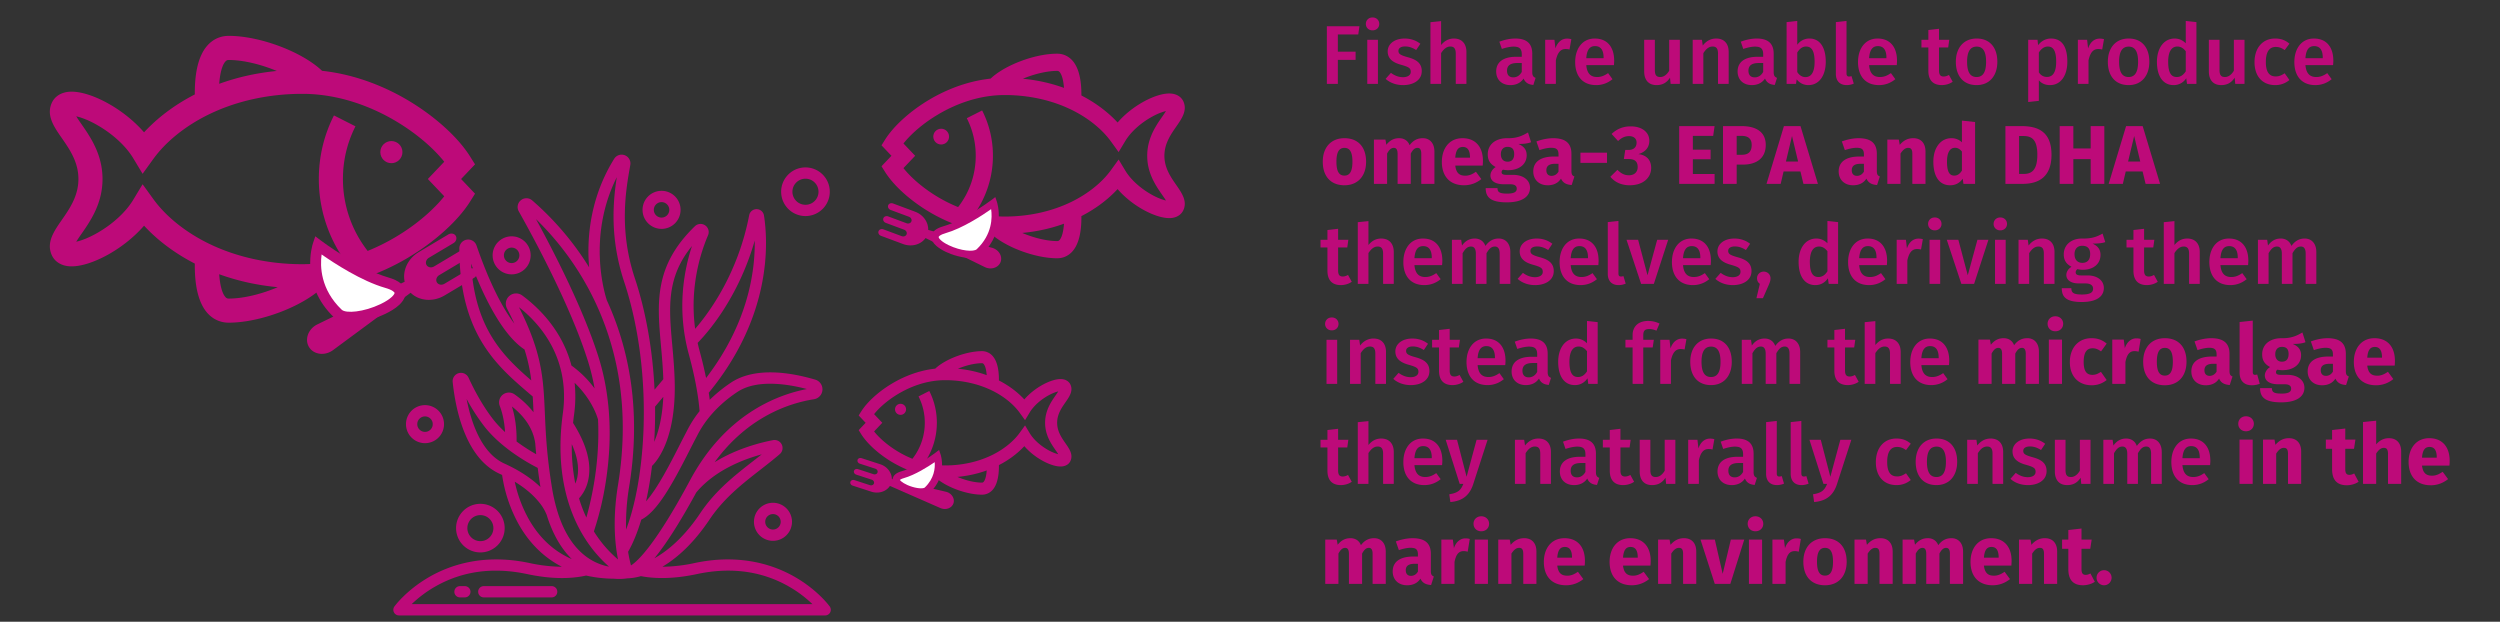
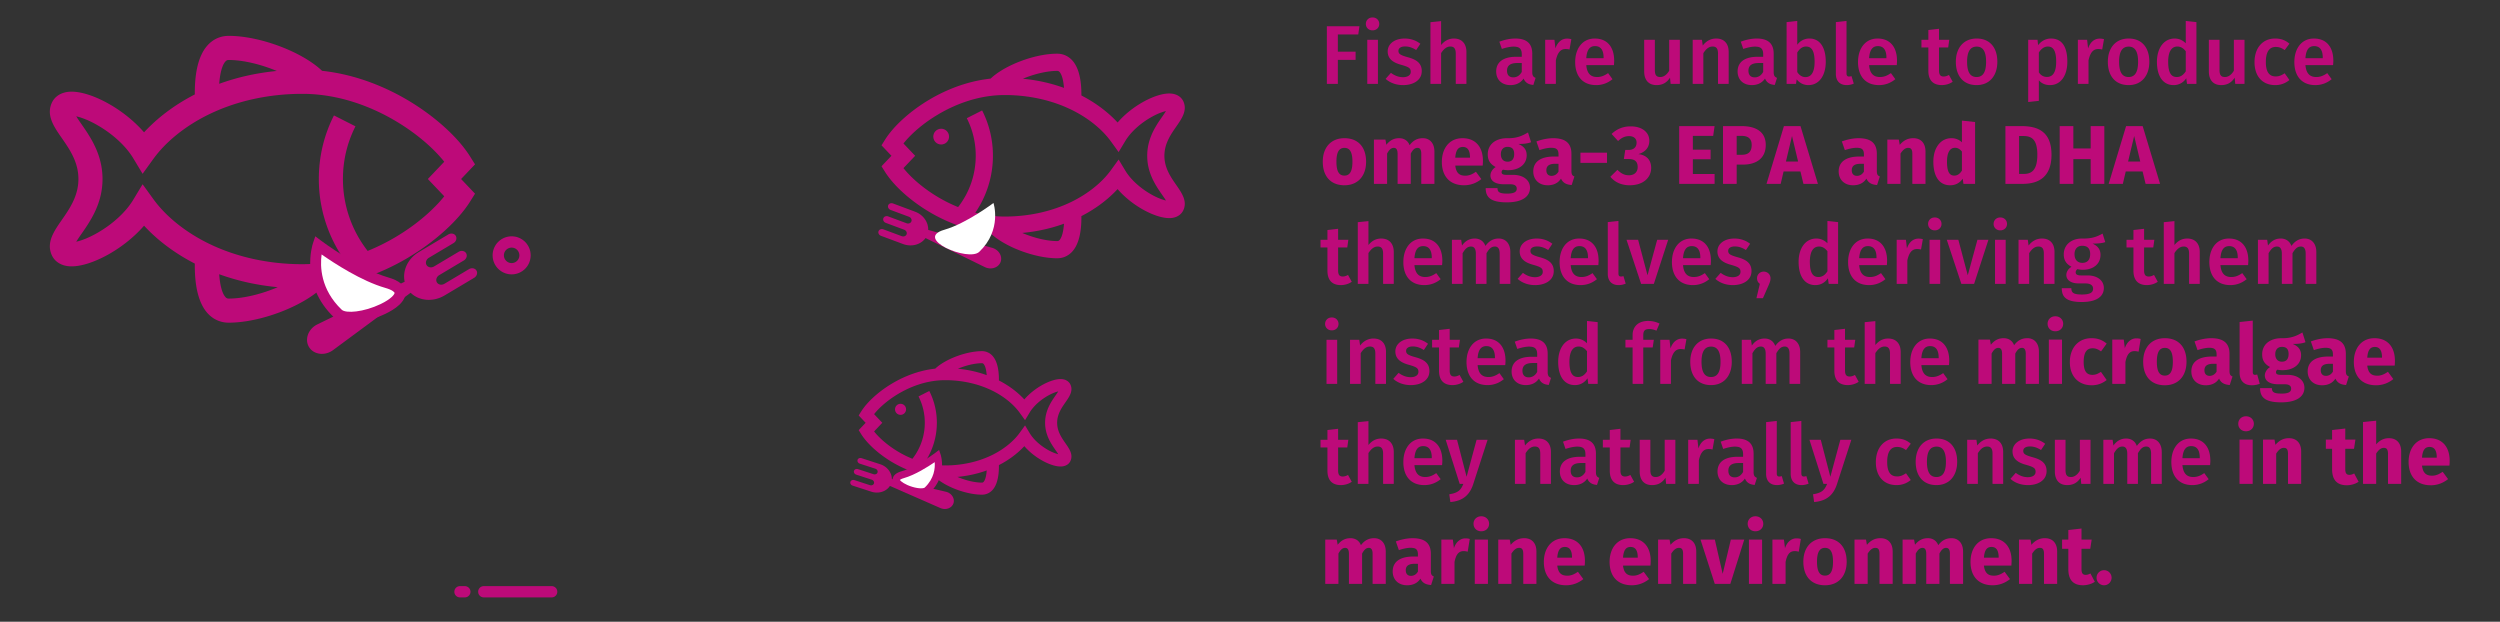
<svg xmlns="http://www.w3.org/2000/svg" data-name="Grafik" width="690" height="171.6" viewBox="0 0 690 171.6">
  <rect x="0" y="0" width="690" height="171.6" fill="#333333" stroke="none" />
  <g fill="#bd0a79">
    <path d="M366.212 7.254h8.991l-.322 2.254h-5.634v4.76h4.898v2.253h-4.898v6.623h-3.035V7.254zM380.678 6.61c0 .989-.759 1.771-1.863 1.771-1.081 0-1.84-.782-1.84-1.771 0-1.012.759-1.793 1.84-1.793 1.104 0 1.863.782 1.863 1.793zm-.368 16.533h-2.943V10.979h2.943v12.164zM392.016 12.083l-1.15 1.725c-1.012-.644-1.978-.989-3.058-.989-1.173 0-1.84.483-1.84 1.219 0 .805.483 1.173 2.552 1.748 2.483.667 3.886 1.679 3.886 3.84 0 2.53-2.345 3.863-5.128 3.863-2.093 0-3.725-.713-4.852-1.725l1.472-1.656c.943.713 2.07 1.196 3.311 1.196 1.311 0 2.161-.552 2.161-1.472 0-1.012-.483-1.334-2.759-1.978-2.506-.69-3.61-1.885-3.61-3.679 0-2.024 1.863-3.541 4.691-3.541 1.748 0 3.173.552 4.323 1.449zM404.734 14.336v8.807h-2.943v-8.347c0-1.518-.598-1.955-1.495-1.955-1.035 0-1.84.713-2.552 1.817v8.485h-2.943V6.127l2.943-.299v6.6c.943-1.15 2.07-1.794 3.541-1.794 2.162 0 3.449 1.403 3.449 3.702zM423.824 21.488l-.621 1.955c-1.334-.115-2.208-.598-2.69-1.771-.851 1.288-2.185 1.817-3.633 1.817-2.438 0-3.932-1.541-3.932-3.748 0-2.644 2-4.07 5.542-4.07h1.518v-.69c0-1.587-.713-2.115-2.276-2.115-.828 0-2.001.23-3.219.644l-.69-2c1.495-.575 3.035-.874 4.415-.874 3.242 0 4.668 1.495 4.668 4.185v5.105c0 .989.322 1.334.92 1.563zm-3.817-1.633v-2.46h-1.219c-1.908 0-2.851.69-2.851 2.115 0 1.173.598 1.84 1.725 1.84 1.035 0 1.794-.529 2.345-1.495zM433.692 10.818l-.506 2.851a4.094 4.094 0 00-1.081-.138c-1.472 0-2.23 1.081-2.69 3.127v6.485h-2.943V10.979h2.552l.276 2.391c.575-1.748 1.748-2.713 3.173-2.713.437 0 .828.046 1.219.161zM445.444 17.97h-7.634c.207 2.483 1.38 3.288 2.989 3.288 1.081 0 1.978-.345 3.035-1.081l1.219 1.679c-1.196.966-2.667 1.633-4.507 1.633-3.771 0-5.795-2.507-5.795-6.347 0-3.702 1.955-6.508 5.404-6.508 3.403 0 5.358 2.3 5.358 6.14 0 .391-.046.874-.069 1.196zm-2.851-2.047c0-2-.713-3.196-2.368-3.196-1.38 0-2.254.92-2.415 3.334h4.783v-.138zM463.637 23.143h-2.552l-.161-1.702c-.897 1.38-2.07 2.047-3.725 2.047-2.208 0-3.403-1.426-3.403-3.771v-8.738h2.943v8.37c0 1.426.483 1.909 1.495 1.909.989 0 1.817-.667 2.46-1.725v-8.554h2.943v12.164zM477.115 14.336v8.807h-2.943v-8.347c0-1.518-.575-1.955-1.495-1.955-1.058 0-1.84.713-2.552 1.84v8.462h-2.943V10.979h2.552l.23 1.587c.943-1.219 2.162-1.932 3.702-1.932 2.185 0 3.449 1.38 3.449 3.702zM490.455 21.488l-.621 1.955c-1.334-.115-2.208-.598-2.69-1.771-.851 1.288-2.185 1.817-3.633 1.817-2.438 0-3.932-1.541-3.932-3.748 0-2.644 2-4.07 5.542-4.07h1.518v-.69c0-1.587-.713-2.115-2.276-2.115-.828 0-2.001.23-3.219.644l-.69-2c1.495-.575 3.035-.874 4.415-.874 3.242 0 4.668 1.495 4.668 4.185v5.105c0 .989.322 1.334.92 1.563zm-3.817-1.633v-2.46h-1.219c-1.908 0-2.851.69-2.851 2.115 0 1.173.598 1.84 1.725 1.84 1.035 0 1.794-.529 2.345-1.495zM503.91 17.05c0 3.794-1.817 6.439-4.806 6.439-1.334 0-2.437-.598-3.219-1.587l-.184 1.242h-2.599V6.104l2.943-.322v6.577c.782-1.081 1.955-1.725 3.357-1.725 2.828 0 4.507 2.345 4.507 6.416zm-3.082 0c0-3.242-.966-4.208-2.368-4.208-1.058 0-1.84.713-2.415 1.656v5.381c.529.874 1.334 1.403 2.254 1.403 1.495 0 2.529-1.173 2.529-4.231zM506.695 20.361V6.104l2.943-.322v14.487c0 .575.207.851.69.851.276 0 .483-.046.69-.115l.621 2.069a4.824 4.824 0 01-1.955.414c-1.863 0-2.99-1.127-2.99-3.127zM523.505 17.97h-7.634c.207 2.483 1.38 3.288 2.989 3.288 1.081 0 1.978-.345 3.035-1.081l1.219 1.679c-1.196.966-2.667 1.633-4.507 1.633-3.771 0-5.795-2.507-5.795-6.347 0-3.702 1.955-6.508 5.404-6.508 3.403 0 5.358 2.3 5.358 6.14 0 .391-.046.874-.069 1.196zm-2.851-2.047c0-2-.713-3.196-2.368-3.196-1.38 0-2.254.92-2.415 3.334h4.783v-.138zM538.939 22.568c-.874.621-1.978.92-3.058.92-2.391-.023-3.656-1.38-3.656-3.978v-6.416h-1.908v-2.115h1.908v-2.69l2.943-.345v3.035h2.829l-.299 2.115h-2.53v6.347c0 1.196.391 1.679 1.288 1.679.46 0 .92-.138 1.449-.437l1.035 1.885zM551.266 17.05c0 3.84-2.138 6.439-5.726 6.439s-5.726-2.438-5.726-6.439c0-3.817 2.139-6.416 5.749-6.416 3.587 0 5.703 2.438 5.703 6.416zm-8.347 0c0 2.92.897 4.208 2.622 4.208s2.621-1.311 2.621-4.208-.897-4.185-2.598-4.185c-1.725 0-2.645 1.311-2.645 4.185zM570.586 17.027c0 3.725-1.725 6.462-4.806 6.462-1.242 0-2.299-.437-3.058-1.334v5.68l-2.943.322V10.979h2.575l.161 1.495c.966-1.265 2.253-1.84 3.564-1.84 3.173 0 4.507 2.506 4.507 6.393zm-3.082.023c0-3.081-.828-4.208-2.299-4.208-1.035 0-1.909.713-2.484 1.656v5.473c.575.851 1.311 1.265 2.231 1.265 1.61 0 2.552-1.242 2.552-4.185zM580.707 10.818l-.506 2.851a4.094 4.094 0 00-1.081-.138c-1.472 0-2.23 1.081-2.69 3.127v6.485h-2.943V10.979h2.552l.276 2.391c.575-1.748 1.748-2.713 3.173-2.713.437 0 .828.046 1.219.161zM593.218 17.05c0 3.84-2.138 6.439-5.726 6.439s-5.726-2.438-5.726-6.439c0-3.817 2.139-6.416 5.749-6.416 3.587 0 5.703 2.438 5.703 6.416zm-8.347 0c0 2.92.897 4.208 2.622 4.208s2.621-1.311 2.621-4.208-.897-4.185-2.598-4.185c-1.725 0-2.645 1.311-2.645 4.185zM606.213 6.104v17.039h-2.598l-.207-1.541c-.736 1.104-1.909 1.886-3.472 1.886-3.035 0-4.622-2.552-4.622-6.416 0-3.748 1.885-6.438 4.898-6.438 1.288 0 2.3.552 3.058 1.311V5.782l2.943.322zm-2.943 13.59v-5.565c-.644-.782-1.334-1.288-2.323-1.288-1.518 0-2.53 1.288-2.53 4.208 0 3.127.897 4.208 2.345 4.208 1.081 0 1.817-.529 2.507-1.564zM619.484 23.143h-2.552l-.161-1.702c-.897 1.38-2.07 2.047-3.725 2.047-2.208 0-3.403-1.426-3.403-3.771v-8.738h2.943v8.37c0 1.426.483 1.909 1.495 1.909.989 0 1.816-.667 2.46-1.725v-8.554h2.943v12.164zM631.881 12.06l-1.311 1.771c-.805-.598-1.541-.874-2.46-.874-1.702 0-2.736 1.242-2.736 4.162 0 2.943 1.081 3.978 2.736 3.978.92 0 1.564-.299 2.46-.874l1.311 1.863c-1.104.897-2.369 1.403-3.932 1.403-3.518 0-5.703-2.438-5.703-6.324s2.185-6.531 5.68-6.531c1.587 0 2.805.437 3.955 1.426zM643.933 17.97h-7.634c.207 2.483 1.38 3.288 2.989 3.288 1.081 0 1.978-.345 3.035-1.081l1.219 1.679c-1.196.966-2.667 1.633-4.507 1.633-3.771 0-5.795-2.507-5.795-6.347 0-3.702 1.955-6.508 5.404-6.508 3.403 0 5.358 2.3 5.358 6.14 0 .391-.046.874-.069 1.196zm-2.851-2.047c0-2-.713-3.196-2.368-3.196-1.38 0-2.254.92-2.415 3.334h4.783v-.138zM377.042 44.65c0 3.909-2.253 6.485-5.979 6.485-3.702 0-5.979-2.391-5.979-6.508 0-3.909 2.253-6.485 5.979-6.485s5.979 2.392 5.979 6.508zm-8.186-.023c0 2.713.736 3.84 2.208 3.84s2.208-1.173 2.208-3.817c0-2.713-.736-3.84-2.208-3.84s-2.208 1.173-2.208 3.817zM395.901 41.821v8.922h-3.633v-8.301c0-1.288-.483-1.633-1.035-1.633-.782 0-1.334.575-1.863 1.587v8.347h-3.633v-8.301c0-1.288-.483-1.633-1.035-1.633-.759 0-1.333.575-1.863 1.587v8.347h-3.633v-12.21h3.173l.253 1.426c.943-1.196 2.046-1.817 3.541-1.817 1.357 0 2.415.69 2.875 1.932.966-1.288 2.093-1.932 3.656-1.932 1.885 0 3.196 1.357 3.196 3.679zM409.219 45.708h-7.565c.253 2.185 1.288 2.782 2.782 2.782.989 0 1.863-.345 2.92-1.081l1.495 2.023c-1.219.966-2.782 1.702-4.76 1.702-4.07 0-6.14-2.621-6.14-6.438 0-3.656 2-6.554 5.703-6.554 3.495 0 5.634 2.3 5.634 6.255 0 .391-.023.943-.069 1.311zm-3.495-2.345c-.023-1.656-.529-2.805-1.978-2.805-1.219 0-1.931.782-2.093 2.966h4.07v-.161zM422.582 39.246c-.851.345-1.978.483-3.518.483 1.541.667 2.299 1.564 2.299 3.15 0 2.368-1.955 4.093-5.128 4.093a6.75 6.75 0 01-1.403-.138.782.782 0 00-.391.69c0 .368.161.736 1.334.736h1.84c2.851 0 4.668 1.495 4.668 3.541 0 2.506-2.208 4.047-6.393 4.047-4.622 0-5.841-1.518-5.841-3.932h3.265c0 1.058.46 1.518 2.667 1.518 2.138 0 2.644-.598 2.644-1.38 0-.713-.529-1.196-1.748-1.196h-1.771c-2.667 0-3.748-1.104-3.748-2.415 0-.897.575-1.793 1.449-2.345-1.564-.828-2.185-1.908-2.185-3.495 0-2.76 2.161-4.461 5.358-4.461 2.713.069 4.277-.713 5.749-1.587l.851 2.69zm-8.347 3.311c0 1.334.736 2.07 1.84 2.07 1.196 0 1.84-.713 1.84-2.115 0-1.357-.621-1.978-1.84-1.978-1.127 0-1.84.759-1.84 2.023zM434.542 48.697l-.759 2.369c-1.448-.115-2.391-.552-2.943-1.771-.874 1.357-2.23 1.84-3.679 1.84-2.438 0-3.978-1.587-3.978-3.817 0-2.667 2.023-4.116 5.726-4.116h1.242v-.529c0-1.449-.575-1.885-2.07-1.885-.782 0-1.978.23-3.196.644l-.828-2.391c1.541-.575 3.219-.897 4.599-.897 3.541 0 5.059 1.495 5.059 4.323v4.737c0 .943.253 1.288.828 1.495zm-4.392-1.334v-2.161h-.897c-1.656 0-2.46.575-2.46 1.793 0 .966.529 1.541 1.426 1.541.851 0 1.495-.437 1.932-1.173zM436.2 42.143h7.335v2.805H436.2v-2.805zM455.219 38.832c0 1.885-1.127 3.15-3.035 3.702 1.932.207 3.541 1.357 3.541 3.817 0 2.598-2.093 4.783-5.933 4.783-2.345 0-4.116-.874-5.335-2.345l1.955-1.909c1.035 1.035 1.955 1.495 3.173 1.495 1.426 0 2.415-.828 2.415-2.254 0-1.633-.897-2.23-2.53-2.23h-1.288l.391-2.506h.897c1.38 0 2.23-.736 2.23-2.024 0-1.127-.805-1.793-2.07-1.793-1.15 0-2.115.46-3.035 1.357l-1.794-1.955c1.449-1.38 3.173-2.093 5.243-2.093 3.357 0 5.174 1.771 5.174 3.955zM472.836 37.498h-5.611v3.817h4.898v2.645h-4.898v4.07h6.002v2.713h-9.773V34.807h9.773l-.391 2.69zM487.348 40.005c0 3.702-2.621 5.427-6.301 5.427h-1.725v5.312h-3.771V34.808h5.151c4.116 0 6.646 1.702 6.646 5.197zm-3.886 0c0-1.701-.943-2.506-2.805-2.506h-1.334v5.22h1.403c1.702 0 2.737-.713 2.737-2.714zM496.917 47.317h-4.645l-.805 3.426h-3.909l4.806-15.936h4.576l4.806 15.936h-4.001l-.828-3.426zm-.644-2.736l-1.679-7.037-1.679 7.037h3.357zM518.835 48.697l-.759 2.369c-1.448-.115-2.391-.552-2.943-1.771-.874 1.357-2.23 1.84-3.679 1.84-2.438 0-3.978-1.587-3.978-3.817 0-2.667 2.023-4.116 5.726-4.116h1.242v-.529c0-1.449-.575-1.885-2.07-1.885-.782 0-1.978.23-3.196.644l-.828-2.391c1.541-.575 3.219-.897 4.599-.897 3.541 0 5.059 1.495 5.059 4.323v4.737c0 .943.253 1.288.828 1.495zm-4.392-1.334v-2.161h-.897c-1.656 0-2.46.575-2.46 1.793 0 .966.529 1.541 1.426 1.541.851 0 1.495-.437 1.932-1.173zM531.439 41.821v8.922h-3.633v-8.301c0-1.288-.437-1.633-1.15-1.633-.805 0-1.472.575-2.116 1.587v8.347h-3.633v-12.21h3.173l.253 1.449c1.035-1.219 2.208-1.84 3.725-1.84 2.115 0 3.38 1.357 3.38 3.679zM545.124 33.681v17.062h-3.219l-.184-1.426c-.713 1.012-1.817 1.817-3.472 1.817-3.104 0-4.645-2.575-4.645-6.531 0-3.771 1.978-6.462 4.99-6.462 1.196 0 2.184.437 2.897 1.15v-6.002l3.633.391zm-3.633 13.406v-5.266c-.552-.644-1.104-1.035-1.908-1.035-1.288 0-2.208 1.104-2.208 3.84 0 3.035.828 3.84 2 3.84.874 0 1.541-.46 2.115-1.38zM566.214 42.695c0 6.416-3.863 8.048-7.933 8.048h-4.783V34.807h4.438c4.254 0 8.278 1.311 8.278 7.887zm-8.945-5.151v10.463h1.242c2.277 0 3.794-1.081 3.794-5.312 0-4.277-1.633-5.151-3.84-5.151h-1.196zM577.025 43.914h-4.783v6.83h-3.771V34.808h3.771v6.163h4.783v-6.163h3.771v15.936h-3.771v-6.83zM591.354 47.317h-4.645l-.805 3.426h-3.909l4.806-15.936h4.576l4.806 15.936h-4.001l-.828-3.426zm-.644-2.736l-1.679-7.037-1.679 7.037h3.357zM373.087 77.768c-.874.621-1.978.92-3.058.92-2.391-.023-3.656-1.38-3.656-3.978v-6.416h-1.909v-2.115h1.909v-2.69l2.943-.345v3.035h2.828l-.299 2.115h-2.529v6.347c0 1.196.391 1.678 1.288 1.678.46 0 .92-.138 1.449-.437l1.035 1.885zM384.679 69.536v8.807h-2.943v-8.347c0-1.518-.598-1.955-1.495-1.955-1.035 0-1.84.713-2.552 1.817v8.485h-2.943V61.327l2.943-.299v6.6c.943-1.15 2.07-1.794 3.541-1.794 2.162 0 3.449 1.403 3.449 3.702zM398.018 73.17h-7.634c.207 2.483 1.38 3.288 2.989 3.288 1.081 0 1.978-.345 3.035-1.081l1.219 1.678c-1.196.966-2.667 1.633-4.507 1.633-3.771 0-5.795-2.507-5.795-6.347 0-3.702 1.955-6.508 5.404-6.508 3.403 0 5.358 2.3 5.358 6.14 0 .391-.046.874-.069 1.196zm-2.851-2.047c0-2-.713-3.196-2.368-3.196-1.38 0-2.254.92-2.415 3.334h4.783v-.138zM416.854 69.536v8.807h-2.943v-8.347c0-1.518-.598-1.955-1.334-1.955-1.012 0-1.633.713-2.3 1.84v8.462h-2.943v-8.347c0-1.518-.621-1.955-1.334-1.955-1.035 0-1.656.713-2.323 1.84v8.462h-2.943V66.179h2.552l.23 1.587c.874-1.219 1.978-1.932 3.518-1.932 1.426 0 2.483.759 2.943 2.047.92-1.265 2.047-2.047 3.656-2.047 1.931 0 3.219 1.403 3.219 3.702zM428.448 67.283l-1.15 1.725c-1.012-.644-1.978-.989-3.058-.989-1.173 0-1.84.483-1.84 1.219 0 .805.483 1.173 2.552 1.748 2.483.667 3.886 1.679 3.886 3.84 0 2.53-2.345 3.863-5.128 3.863-2.093 0-3.725-.713-4.852-1.725l1.472-1.656c.943.713 2.07 1.196 3.311 1.196 1.311 0 2.161-.552 2.161-1.472 0-1.012-.483-1.334-2.759-1.978-2.506-.69-3.61-1.886-3.61-3.679 0-2.024 1.863-3.541 4.691-3.541 1.748 0 3.173.552 4.323 1.449zM441.143 73.17h-7.634c.207 2.483 1.38 3.288 2.989 3.288 1.081 0 1.978-.345 3.035-1.081l1.219 1.678c-1.196.966-2.667 1.633-4.507 1.633-3.771 0-5.795-2.507-5.795-6.347 0-3.702 1.955-6.508 5.404-6.508 3.403 0 5.358 2.3 5.358 6.14 0 .391-.046.874-.069 1.196zm-2.851-2.047c0-2-.713-3.196-2.368-3.196-1.38 0-2.254.92-2.415 3.334h4.783v-.138zM443.745 75.561V61.304l2.943-.322v14.487c0 .575.207.851.69.851.276 0 .483-.046.69-.115l.621 2.069a4.824 4.824 0 01-1.955.414c-1.863 0-2.989-1.127-2.989-3.127zM456.462 78.343h-3.518l-4.024-12.164h3.196l2.599 9.796 2.667-9.796h3.035l-3.955 12.164zM472.147 73.17h-7.634c.207 2.483 1.38 3.288 2.989 3.288 1.081 0 1.978-.345 3.035-1.081l1.219 1.678c-1.196.966-2.667 1.633-4.507 1.633-3.771 0-5.795-2.507-5.795-6.347 0-3.702 1.955-6.508 5.404-6.508 3.403 0 5.358 2.3 5.358 6.14 0 .391-.046.874-.069 1.196zm-2.851-2.047c0-2-.713-3.196-2.368-3.196-1.38 0-2.254.92-2.415 3.334h4.783v-.138zM483.026 67.283l-1.15 1.725c-1.012-.644-1.978-.989-3.058-.989-1.173 0-1.84.483-1.84 1.219 0 .805.483 1.173 2.552 1.748 2.484.667 3.886 1.679 3.886 3.84 0 2.53-2.345 3.863-5.128 3.863-2.093 0-3.725-.713-4.852-1.725l1.472-1.656c.943.713 2.07 1.196 3.311 1.196 1.311 0 2.161-.552 2.161-1.472 0-1.012-.483-1.334-2.759-1.978-2.507-.69-3.61-1.886-3.61-3.679 0-2.024 1.863-3.541 4.691-3.541 1.748 0 3.173.552 4.323 1.449zM488.663 76.826c0 .598-.184 1.15-.598 2.07l-1.495 3.403h-1.794l.943-3.955c-.506-.345-.782-.897-.782-1.541 0-1.035.805-1.84 1.84-1.84 1.081 0 1.886.805 1.886 1.863zM507.314 61.304v17.039h-2.598l-.207-1.541c-.736 1.104-1.909 1.886-3.472 1.886-3.035 0-4.622-2.552-4.622-6.416 0-3.748 1.885-6.439 4.898-6.439 1.288 0 2.3.552 3.058 1.311v-6.163l2.943.322zm-2.943 13.59v-5.565c-.644-.782-1.334-1.288-2.323-1.288-1.518 0-2.53 1.288-2.53 4.208 0 3.127.897 4.208 2.345 4.208 1.081 0 1.817-.529 2.507-1.564zM520.769 73.17h-7.634c.207 2.483 1.38 3.288 2.989 3.288 1.081 0 1.978-.345 3.035-1.081l1.219 1.678c-1.196.966-2.667 1.633-4.507 1.633-3.771 0-5.795-2.507-5.795-6.347 0-3.702 1.955-6.508 5.404-6.508 3.403 0 5.358 2.3 5.358 6.14 0 .391-.046.874-.069 1.196zm-2.851-2.047c0-2-.713-3.196-2.368-3.196-1.38 0-2.254.92-2.415 3.334h4.783v-.138zM530.705 66.018l-.506 2.852a4.094 4.094 0 00-1.081-.138c-1.472 0-2.23 1.081-2.69 3.127v6.485h-2.943V66.18h2.552l.276 2.391c.575-1.748 1.748-2.713 3.173-2.713.437 0 .828.046 1.219.161zM535.858 61.81c0 .989-.759 1.771-1.863 1.771-1.081 0-1.84-.782-1.84-1.771 0-1.012.759-1.793 1.84-1.793 1.104 0 1.863.782 1.863 1.793zm-.368 16.533h-2.943V66.179h2.943v12.164zM544.85 78.343h-3.518l-4.024-12.164h3.196l2.599 9.796 2.667-9.796h3.035l-3.955 12.164zM553.936 61.81c0 .989-.759 1.771-1.863 1.771-1.081 0-1.84-.782-1.84-1.771 0-1.012.759-1.793 1.84-1.793 1.104 0 1.863.782 1.863 1.793zm-.368 16.533h-2.943V66.179h2.943v12.164zM567.044 69.536v8.807h-2.943v-8.347c0-1.518-.575-1.955-1.495-1.955-1.058 0-1.84.713-2.552 1.84v8.462h-2.943V66.179h2.552l.23 1.587c.943-1.219 2.162-1.932 3.702-1.932 2.185 0 3.449 1.38 3.449 3.702zM581.051 66.823c-.92.322-2.07.414-3.518.414 1.472.667 2.208 1.61 2.208 3.127 0 2.368-1.84 4.093-4.898 4.093-.529 0-.989-.046-1.449-.184-.299.207-.506.529-.506.897 0 .437.253.851 1.472.851h1.863c2.69 0 4.438 1.449 4.438 3.449 0 2.438-2.093 3.886-6.071 3.886-4.323 0-5.542-1.38-5.542-3.817h2.644c0 1.219.529 1.748 2.943 1.748 2.369 0 3.058-.644 3.058-1.61 0-.897-.713-1.449-2.07-1.449h-1.84c-2.437 0-3.472-1.081-3.472-2.345 0-.851.529-1.702 1.426-2.253-1.495-.782-2.139-1.863-2.139-3.426 0-2.645 2.093-4.369 5.036-4.369 2.875.069 4.208-.575 5.68-1.357l.736 2.345zm-8.485 3.334c0 1.472.805 2.392 2.162 2.392 1.403 0 2.162-.874 2.162-2.415s-.736-2.3-2.208-2.3c-1.334 0-2.116.92-2.116 2.323zM595.542 77.768c-.874.621-1.978.92-3.058.92-2.391-.023-3.656-1.38-3.656-3.978v-6.416h-1.908v-2.115h1.908v-2.69l2.943-.345v3.035h2.829l-.299 2.115h-2.53v6.347c0 1.196.391 1.678 1.288 1.678.46 0 .92-.138 1.449-.437l1.035 1.885zM607.133 69.536v8.807h-2.943v-8.347c0-1.518-.598-1.955-1.495-1.955-1.035 0-1.84.713-2.552 1.817v8.485H597.2V61.327l2.943-.299v6.6c.943-1.15 2.07-1.794 3.541-1.794 2.162 0 3.449 1.403 3.449 3.702zM620.473 73.17h-7.634c.207 2.483 1.38 3.288 2.989 3.288 1.081 0 1.978-.345 3.035-1.081l1.219 1.678c-1.196.966-2.667 1.633-4.507 1.633-3.771 0-5.795-2.507-5.795-6.347 0-3.702 1.955-6.508 5.404-6.508 3.403 0 5.358 2.3 5.358 6.14 0 .391-.046.874-.069 1.196zm-2.851-2.047c0-2-.713-3.196-2.368-3.196-1.38 0-2.254.92-2.415 3.334h4.783v-.138zM639.308 69.536v8.807h-2.943v-8.347c0-1.518-.598-1.955-1.334-1.955-1.012 0-1.633.713-2.3 1.84v8.462h-2.943v-8.347c0-1.518-.621-1.955-1.334-1.955-1.035 0-1.656.713-2.323 1.84v8.462h-2.943V66.179h2.552l.23 1.587c.874-1.219 1.978-1.932 3.518-1.932 1.426 0 2.483.759 2.943 2.047.92-1.265 2.046-2.047 3.656-2.047 1.931 0 3.219 1.403 3.219 3.702zM369.431 89.41c0 .989-.759 1.771-1.863 1.771-1.081 0-1.84-.782-1.84-1.771 0-1.012.759-1.793 1.84-1.793 1.104 0 1.863.782 1.863 1.793zm-.368 16.533h-2.943V93.779h2.943v12.164zM382.539 97.136v8.807h-2.943v-8.347c0-1.518-.575-1.955-1.495-1.955-1.058 0-1.84.713-2.552 1.84v8.462h-2.943V93.779h2.552l.23 1.587c.943-1.219 2.162-1.932 3.702-1.932 2.185 0 3.449 1.38 3.449 3.702zM394.132 94.883l-1.15 1.725c-1.012-.644-1.978-.989-3.058-.989-1.173 0-1.84.483-1.84 1.219 0 .805.483 1.173 2.552 1.748 2.483.667 3.886 1.679 3.886 3.84 0 2.53-2.345 3.863-5.128 3.863-2.093 0-3.725-.713-4.852-1.725l1.472-1.656c.943.713 2.07 1.196 3.311 1.196 1.311 0 2.161-.552 2.161-1.472 0-1.012-.483-1.334-2.759-1.978-2.506-.69-3.61-1.886-3.61-3.679 0-2.024 1.863-3.541 4.691-3.541 1.748 0 3.173.552 4.323 1.449zM403.884 105.369c-.874.621-1.978.92-3.058.92-2.391-.023-3.656-1.38-3.656-3.978v-6.416h-1.908V93.78h1.908v-2.69l2.943-.345v3.035h2.829l-.299 2.115h-2.53v6.347c0 1.196.391 1.678 1.288 1.678.46 0 .92-.138 1.449-.437l1.035 1.885zM415.452 100.77h-7.634c.207 2.483 1.38 3.288 2.989 3.288 1.081 0 1.978-.345 3.035-1.081l1.219 1.678c-1.196.966-2.667 1.633-4.507 1.633-3.771 0-5.795-2.507-5.795-6.347 0-3.702 1.955-6.508 5.404-6.508 3.403 0 5.358 2.3 5.358 6.14 0 .391-.046.874-.069 1.196zm-2.851-2.047c0-2-.713-3.196-2.368-3.196-1.38 0-2.254.92-2.415 3.334h4.783v-.138zM428.079 104.288l-.621 1.954c-1.334-.115-2.208-.598-2.69-1.771-.851 1.288-2.185 1.817-3.633 1.817-2.438 0-3.932-1.541-3.932-3.748 0-2.644 2-4.07 5.542-4.07h1.518v-.69c0-1.586-.713-2.115-2.276-2.115-.828 0-2.001.23-3.219.644l-.69-2c1.495-.575 3.035-.874 4.415-.874 3.242 0 4.668 1.495 4.668 4.185v5.105c0 .989.322 1.334.92 1.564zm-3.817-1.633v-2.46h-1.219c-1.908 0-2.851.69-2.851 2.115 0 1.173.598 1.84 1.725 1.84 1.035 0 1.794-.529 2.345-1.495zM440.959 88.904v17.039h-2.598l-.207-1.541c-.736 1.104-1.909 1.886-3.472 1.886-3.035 0-4.622-2.552-4.622-6.416 0-3.748 1.885-6.439 4.898-6.439 1.288 0 2.3.552 3.058 1.311v-6.163l2.943.322zm-2.943 13.59v-5.565c-.644-.782-1.334-1.288-2.323-1.288-1.518 0-2.53 1.288-2.53 4.208 0 3.127.897 4.208 2.345 4.208 1.081 0 1.817-.529 2.507-1.564zM453.542 92.491v1.288h2.92l-.322 2.115h-2.598v10.049h-2.943V95.894h-1.978v-2.115h1.978v-1.334c0-2.208 1.472-3.863 4.277-3.863 1.219 0 2.208.276 3.15.713l-.851 1.978a4.703 4.703 0 00-2-.46c-1.196 0-1.633.529-1.633 1.678zM465.454 93.618l-.506 2.852a4.094 4.094 0 00-1.081-.138c-1.472 0-2.23 1.081-2.69 3.127v6.485h-2.943V93.78h2.552l.276 2.391c.575-1.748 1.748-2.713 3.173-2.713.437 0 .828.046 1.219.161zM477.966 99.85c0 3.84-2.138 6.439-5.726 6.439s-5.726-2.438-5.726-6.439c0-3.817 2.138-6.416 5.749-6.416 3.587 0 5.703 2.438 5.703 6.416zm-8.347 0c0 2.92.897 4.208 2.622 4.208s2.621-1.311 2.621-4.208-.897-4.185-2.598-4.185c-1.725 0-2.645 1.311-2.645 4.185zM496.848 97.136v8.807h-2.943v-8.347c0-1.518-.598-1.955-1.334-1.955-1.012 0-1.633.713-2.3 1.84v8.462h-2.943v-8.347c0-1.518-.621-1.955-1.334-1.955-1.035 0-1.656.713-2.323 1.84v8.462h-2.943V93.779h2.552l.23 1.587c.874-1.219 1.978-1.932 3.518-1.932 1.426 0 2.483.759 2.943 2.047.92-1.265 2.046-2.047 3.656-2.047 1.931 0 3.219 1.403 3.219 3.702zM512.995 105.369c-.874.621-1.978.92-3.058.92-2.391-.023-3.656-1.38-3.656-3.978v-6.416h-1.908V93.78h1.908v-2.69l2.943-.345v3.035h2.829l-.299 2.115h-2.53v6.347c0 1.196.391 1.678 1.288 1.678.46 0 .92-.138 1.449-.437l1.035 1.885zM524.587 97.136v8.807h-2.943v-8.347c0-1.518-.598-1.955-1.495-1.955-1.035 0-1.84.713-2.552 1.817v8.485h-2.943V88.927l2.943-.299v6.6c.943-1.15 2.07-1.794 3.541-1.794 2.162 0 3.449 1.403 3.449 3.702zM537.926 100.77h-7.634c.207 2.483 1.38 3.288 2.989 3.288 1.081 0 1.978-.345 3.035-1.081l1.219 1.678c-1.196.966-2.667 1.633-4.507 1.633-3.771 0-5.795-2.507-5.795-6.347 0-3.702 1.955-6.508 5.404-6.508 3.403 0 5.358 2.3 5.358 6.14 0 .391-.046.874-.069 1.196zm-2.851-2.047c0-2-.713-3.196-2.368-3.196-1.38 0-2.254.92-2.415 3.334h4.783v-.138zM562.742 97.021v8.922h-3.633v-8.301c0-1.288-.483-1.633-1.035-1.633-.782 0-1.334.575-1.863 1.587v8.347h-3.633v-8.301c0-1.288-.483-1.633-1.035-1.633-.759 0-1.333.575-1.863 1.587v8.347h-3.633v-12.21h3.173l.253 1.426c.943-1.196 2.046-1.817 3.541-1.817 1.357 0 2.415.69 2.875 1.932.966-1.288 2.093-1.932 3.656-1.932 1.885 0 3.196 1.357 3.196 3.679zM569.437 89.364c0 1.173-.897 2.07-2.162 2.07s-2.138-.897-2.138-2.07.874-2.07 2.138-2.07 2.162.897 2.162 2.07zm-.322 16.579h-3.633v-12.21h3.633v12.21zM581.442 94.837l-1.564 2.162c-.782-.598-1.495-.874-2.323-.874-1.564 0-2.46 1.058-2.46 3.794 0 2.713.966 3.541 2.415 3.541.874 0 1.472-.276 2.345-.828l1.587 2.253c-1.127.897-2.438 1.449-4.116 1.449-3.748 0-6.048-2.529-6.048-6.393 0-3.886 2.323-6.6 5.979-6.6 1.702 0 3.012.506 4.185 1.495zM590.826 93.549l-.575 3.518c-.391-.092-.69-.161-1.104-.161-1.518 0-2.139 1.127-2.53 2.99v6.048h-3.633v-12.21h3.173l.299 2.369c.552-1.702 1.748-2.713 3.15-2.713.46 0 .828.046 1.219.161zM603.475 99.85c0 3.909-2.253 6.485-5.979 6.485-3.702 0-5.979-2.391-5.979-6.508 0-3.909 2.253-6.485 5.979-6.485s5.979 2.392 5.979 6.508zm-8.186-.023c0 2.713.736 3.84 2.208 3.84s2.208-1.173 2.208-3.817c0-2.713-.736-3.84-2.208-3.84s-2.208 1.173-2.208 3.817zM616.171 103.897l-.759 2.369c-1.448-.115-2.391-.552-2.943-1.771-.874 1.357-2.23 1.84-3.679 1.84-2.438 0-3.978-1.587-3.978-3.817 0-2.667 2.023-4.116 5.726-4.116h1.242v-.529c0-1.449-.575-1.885-2.07-1.885-.782 0-1.978.23-3.196.644l-.828-2.391c1.541-.575 3.219-.897 4.599-.897 3.541 0 5.059 1.495 5.059 4.323v4.737c0 .943.253 1.288.828 1.495zm-4.392-1.334v-2.161h-.897c-1.656 0-2.46.575-2.46 1.793 0 .966.529 1.541 1.426 1.541.851 0 1.495-.437 1.932-1.173zM618.128 102.839V88.881l3.633-.391v14.211c0 .506.184.759.621.759.253 0 .437-.046.598-.115l.713 2.575c-.552.23-1.334.414-2.208.414-2.115 0-3.357-1.265-3.357-3.495zM636.318 94.446c-.851.345-1.978.483-3.518.483 1.541.667 2.299 1.564 2.299 3.15 0 2.368-1.955 4.093-5.128 4.093a6.75 6.75 0 01-1.403-.138.782.782 0 00-.391.69c0 .368.161.736 1.334.736h1.84c2.851 0 4.668 1.495 4.668 3.541 0 2.506-2.208 4.047-6.393 4.047-4.622 0-5.841-1.518-5.841-3.932h3.265c0 1.058.46 1.518 2.667 1.518 2.138 0 2.644-.598 2.644-1.38 0-.713-.529-1.196-1.748-1.196h-1.771c-2.667 0-3.748-1.104-3.748-2.415 0-.897.575-1.793 1.449-2.345-1.564-.828-2.185-1.908-2.185-3.495 0-2.76 2.161-4.461 5.358-4.461 2.713.069 4.277-.713 5.749-1.587l.851 2.69zm-8.347 3.311c0 1.334.736 2.07 1.84 2.07 1.196 0 1.84-.713 1.84-2.115 0-1.357-.621-1.978-1.84-1.978-1.127 0-1.84.759-1.84 2.023zM648.279 103.897l-.759 2.369c-1.448-.115-2.391-.552-2.943-1.771-.874 1.357-2.23 1.84-3.679 1.84-2.438 0-3.978-1.587-3.978-3.817 0-2.667 2.023-4.116 5.726-4.116h1.242v-.529c0-1.449-.575-1.885-2.07-1.885-.782 0-1.978.23-3.196.644l-.828-2.391c1.541-.575 3.219-.897 4.599-.897 3.541 0 5.059 1.495 5.059 4.323v4.737c0 .943.253 1.288.828 1.495zm-4.392-1.334v-2.161h-.897c-1.656 0-2.46.575-2.46 1.793 0 .966.529 1.541 1.426 1.541.851 0 1.495-.437 1.932-1.173zM660.928 100.908h-7.565c.253 2.185 1.288 2.782 2.782 2.782.989 0 1.863-.345 2.92-1.081l1.495 2.023c-1.219.966-2.782 1.702-4.76 1.702-4.07 0-6.14-2.621-6.14-6.438 0-3.656 2-6.554 5.703-6.554 3.495 0 5.634 2.3 5.634 6.255 0 .391-.023.943-.069 1.311zm-3.495-2.345c-.023-1.656-.529-2.805-1.978-2.805-1.219 0-1.932.782-2.093 2.966h4.07v-.161zM373.087 132.968c-.874.621-1.978.92-3.058.92-2.391-.023-3.656-1.38-3.656-3.978v-6.416h-1.909v-2.115h1.909v-2.69l2.943-.345v3.035h2.828l-.299 2.115h-2.529v6.347c0 1.196.391 1.679 1.288 1.679.46 0 .92-.138 1.449-.437l1.035 1.885zM384.679 124.736v8.807h-2.943v-8.347c0-1.518-.598-1.955-1.495-1.955-1.035 0-1.84.713-2.552 1.817v8.485h-2.943v-17.016l2.943-.299v6.6c.943-1.15 2.07-1.794 3.541-1.794 2.162 0 3.449 1.403 3.449 3.702zM398.018 128.369h-7.634c.207 2.483 1.38 3.288 2.989 3.288 1.081 0 1.978-.345 3.035-1.081l1.219 1.679c-1.196.966-2.667 1.633-4.507 1.633-3.771 0-5.795-2.507-5.795-6.347 0-3.702 1.955-6.508 5.404-6.508 3.403 0 5.358 2.3 5.358 6.14 0 .391-.046.874-.069 1.196zm-2.851-2.047c0-2-.713-3.196-2.368-3.196-1.38 0-2.254.92-2.415 3.334h4.783v-.138zM406.621 133.589c-.92 2.852-2.713 4.691-6.323 4.967l-.299-2.139c2.415-.368 3.197-1.15 3.886-2.874h-1.012l-3.863-12.164h3.127l2.644 10.21 2.76-10.21h3.035l-3.955 12.21zM428.056 124.736v8.807h-2.943v-8.347c0-1.518-.575-1.955-1.495-1.955-1.058 0-1.84.713-2.552 1.84v8.462h-2.943v-12.164h2.552l.23 1.587c.943-1.219 2.162-1.932 3.702-1.932 2.185 0 3.449 1.38 3.449 3.702zM441.396 131.888l-.621 1.955c-1.334-.115-2.208-.598-2.69-1.771-.851 1.288-2.185 1.817-3.633 1.817-2.438 0-3.932-1.541-3.932-3.748 0-2.644 2-4.07 5.542-4.07h1.518v-.69c0-1.587-.713-2.115-2.276-2.115-.828 0-2.001.23-3.219.644l-.69-2c1.495-.575 3.035-.874 4.415-.874 3.242 0 4.668 1.495 4.668 4.185v5.105c0 .989.322 1.334.92 1.563zm-3.817-1.633v-2.46h-1.219c-1.908 0-2.851.69-2.851 2.115 0 1.173.598 1.84 1.725 1.84 1.035 0 1.794-.529 2.345-1.495zM451.011 132.968c-.874.621-1.978.92-3.058.92-2.391-.023-3.656-1.38-3.656-3.978v-6.416h-1.909v-2.115h1.909v-2.69l2.943-.345v3.035h2.828l-.299 2.115h-2.529v6.347c0 1.196.391 1.679 1.288 1.679.46 0 .92-.138 1.449-.437l1.035 1.885zM462.395 133.543h-2.552l-.161-1.702c-.897 1.38-2.07 2.047-3.725 2.047-2.208 0-3.403-1.426-3.403-3.771v-8.738h2.943v8.37c0 1.426.483 1.909 1.495 1.909.989 0 1.817-.667 2.46-1.725v-8.554h2.943v12.164zM473.16 121.218l-.506 2.851a4.094 4.094 0 00-1.081-.138c-1.472 0-2.23 1.081-2.69 3.127v6.485h-2.943v-12.164h2.552l.276 2.391c.575-1.748 1.748-2.713 3.173-2.713.437 0 .828.046 1.219.161zM484.912 131.888l-.621 1.955c-1.334-.115-2.208-.598-2.69-1.771-.851 1.288-2.185 1.817-3.633 1.817-2.438 0-3.932-1.541-3.932-3.748 0-2.644 2-4.07 5.542-4.07h1.518v-.69c0-1.587-.713-2.115-2.276-2.115-.828 0-2.001.23-3.219.644l-.69-2c1.495-.575 3.035-.874 4.415-.874 3.242 0 4.668 1.495 4.668 4.185v5.105c0 .989.322 1.334.92 1.563zm-3.817-1.633v-2.46h-1.219c-1.908 0-2.851.69-2.851 2.115 0 1.173.598 1.84 1.725 1.84 1.035 0 1.794-.529 2.345-1.495zM487.444 130.761v-14.257l2.943-.322v14.487c0 .575.207.851.69.851.276 0 .483-.046.69-.115l.621 2.069a4.824 4.824 0 01-1.955.414c-1.863 0-2.989-1.127-2.989-3.127zM494.229 130.761v-14.257l2.943-.322v14.487c0 .575.207.851.69.851.276 0 .483-.046.69-.115l.621 2.069a4.824 4.824 0 01-1.955.414c-1.863 0-2.99-1.127-2.99-3.127zM507.016 133.589c-.92 2.852-2.713 4.691-6.323 4.967l-.299-2.139c2.415-.368 3.196-1.15 3.886-2.874h-1.012l-3.863-12.164h3.127l2.644 10.21 2.76-10.21h3.035l-3.955 12.21zM527.37 122.46l-1.311 1.771c-.805-.598-1.541-.874-2.46-.874-1.702 0-2.736 1.242-2.736 4.162 0 2.943 1.081 3.978 2.736 3.978.92 0 1.564-.299 2.46-.874l1.311 1.863c-1.104.897-2.369 1.403-3.932 1.403-3.518 0-5.703-2.438-5.703-6.324s2.185-6.531 5.68-6.531c1.587 0 2.805.437 3.955 1.426zM540.18 127.45c0 3.84-2.138 6.439-5.726 6.439s-5.726-2.438-5.726-6.439c0-3.817 2.139-6.416 5.749-6.416 3.587 0 5.703 2.438 5.703 6.416zm-8.347 0c0 2.92.897 4.208 2.622 4.208s2.621-1.311 2.621-4.208-.897-4.185-2.598-4.185c-1.725 0-2.645 1.311-2.645 4.185zM552.876 124.736v8.807h-2.943v-8.347c0-1.518-.575-1.955-1.495-1.955-1.058 0-1.84.713-2.552 1.84v8.462h-2.943v-12.164h2.552l.23 1.587c.943-1.219 2.162-1.932 3.702-1.932 2.185 0 3.449 1.38 3.449 3.702zM564.469 122.483l-1.15 1.725c-1.012-.644-1.978-.989-3.058-.989-1.173 0-1.84.483-1.84 1.219 0 .805.483 1.173 2.552 1.748 2.483.667 3.886 1.679 3.886 3.84 0 2.53-2.345 3.863-5.128 3.863-2.093 0-3.725-.713-4.852-1.725l1.472-1.656c.943.713 2.07 1.196 3.311 1.196 1.311 0 2.161-.552 2.161-1.472 0-1.012-.483-1.334-2.759-1.978-2.506-.69-3.61-1.885-3.61-3.679 0-2.024 1.863-3.541 4.691-3.541 1.748 0 3.173.552 4.323 1.449zM576.98 133.543h-2.552l-.161-1.702c-.897 1.38-2.07 2.047-3.725 2.047-2.208 0-3.403-1.426-3.403-3.771v-8.738h2.943v8.37c0 1.426.483 1.909 1.495 1.909.989 0 1.816-.667 2.46-1.725v-8.554h2.943v12.164zM596.644 124.736v8.807h-2.943v-8.347c0-1.518-.598-1.955-1.334-1.955-1.012 0-1.633.713-2.3 1.84v8.462h-2.943v-8.347c0-1.518-.621-1.955-1.334-1.955-1.035 0-1.656.713-2.323 1.84v8.462h-2.943v-12.164h2.552l.23 1.587c.874-1.219 1.978-1.932 3.518-1.932 1.426 0 2.483.759 2.943 2.047.92-1.265 2.046-2.047 3.656-2.047 1.931 0 3.219 1.403 3.219 3.702zM609.985 128.369h-7.634c.207 2.483 1.38 3.288 2.989 3.288 1.081 0 1.978-.345 3.035-1.081l1.219 1.679c-1.196.966-2.667 1.633-4.507 1.633-3.771 0-5.795-2.507-5.795-6.347 0-3.702 1.955-6.508 5.404-6.508 3.403 0 5.358 2.3 5.358 6.14 0 .391-.046.874-.069 1.196zm-2.851-2.047c0-2-.713-3.196-2.368-3.196-1.38 0-2.254.92-2.415 3.334h4.783v-.138zM622.061 116.964c0 1.173-.897 2.07-2.162 2.07s-2.138-.897-2.138-2.07.874-2.07 2.138-2.07 2.162.897 2.162 2.07zm-.322 16.579h-3.633v-12.21h3.633v12.21zM635.124 124.621v8.922h-3.633v-8.301c0-1.288-.437-1.633-1.15-1.633-.805 0-1.472.575-2.115 1.587v8.347h-3.633v-12.21h3.173l.253 1.449c1.035-1.219 2.208-1.84 3.725-1.84 2.115 0 3.38 1.357 3.38 3.679zM650.971 132.968c-.92.644-2.208.966-3.311.966-2.69-.023-4.001-1.541-4.001-4.415v-5.657h-1.725v-2.53h1.725v-2.644l3.633-.414v3.058h2.805l-.391 2.53h-2.415v5.611c0 1.173.391 1.587 1.15 1.587.414 0 .828-.115 1.311-.391l1.219 2.299zM662.724 124.621v8.922h-3.633v-8.301c0-1.288-.46-1.633-1.15-1.633-.805 0-1.472.575-2.115 1.564v8.37h-3.633v-17.062l3.633-.368v6.531c.989-1.127 2.093-1.702 3.518-1.702 2.115 0 3.38 1.357 3.38 3.679zM676.04 128.507h-7.565c.253 2.185 1.288 2.782 2.782 2.782.989 0 1.863-.345 2.92-1.081l1.495 2.023c-1.219.966-2.782 1.702-4.76 1.702-4.07 0-6.14-2.621-6.14-6.438 0-3.656 2-6.554 5.703-6.554 3.495 0 5.634 2.3 5.634 6.255 0 .391-.023.943-.069 1.311zm-3.495-2.345c-.023-1.656-.529-2.805-1.978-2.805-1.219 0-1.931.782-2.093 2.966h4.07v-.161zM382.469 152.221v8.922h-3.633v-8.301c0-1.288-.483-1.633-1.035-1.633-.782 0-1.334.575-1.863 1.587v8.347h-3.633v-8.301c0-1.288-.483-1.633-1.035-1.633-.759 0-1.333.575-1.863 1.587v8.347h-3.633v-12.21h3.173l.253 1.426c.943-1.196 2.046-1.817 3.541-1.817 1.357 0 2.415.69 2.875 1.932.966-1.288 2.093-1.932 3.656-1.932 1.885 0 3.196 1.357 3.196 3.679zM395.741 159.097l-.759 2.369c-1.449-.115-2.391-.552-2.943-1.771-.874 1.357-2.23 1.84-3.679 1.84-2.438 0-3.978-1.587-3.978-3.817 0-2.667 2.023-4.116 5.726-4.116h1.242v-.529c0-1.449-.575-1.885-2.07-1.885-.782 0-1.978.23-3.196.644l-.828-2.391c1.541-.575 3.219-.897 4.599-.897 3.541 0 5.059 1.495 5.059 4.323v4.737c0 .943.253 1.288.828 1.495zm-4.392-1.334v-2.161h-.897c-1.656 0-2.46.575-2.46 1.793 0 .966.529 1.541 1.426 1.541.851 0 1.495-.437 1.932-1.173zM405.655 148.749l-.575 3.518c-.391-.092-.69-.161-1.104-.161-1.518 0-2.139 1.127-2.53 2.99v6.048h-3.633v-12.21h3.173l.299 2.369c.552-1.702 1.748-2.713 3.15-2.713.46 0 .828.046 1.219.161zM410.991 144.564c0 1.173-.897 2.07-2.162 2.07s-2.138-.897-2.138-2.07.874-2.07 2.138-2.07 2.162.897 2.162 2.07zm-.322 16.579h-3.633v-12.21h3.633v12.21zM424.054 152.221v8.922h-3.633v-8.301c0-1.288-.437-1.633-1.15-1.633-.805 0-1.472.575-2.115 1.587v8.347h-3.633v-12.21h3.173l.253 1.449c1.035-1.219 2.208-1.84 3.725-1.84 2.115 0 3.38 1.357 3.38 3.679zM437.37 156.108h-7.565c.253 2.185 1.288 2.782 2.782 2.782.989 0 1.863-.345 2.92-1.081l1.495 2.023c-1.219.966-2.782 1.702-4.76 1.702-4.07 0-6.14-2.621-6.14-6.438 0-3.656 2-6.554 5.703-6.554 3.495 0 5.634 2.3 5.634 6.255 0 .391-.023.943-.069 1.311zm-3.495-2.345c-.023-1.656-.529-2.805-1.978-2.805-1.219 0-1.931.782-2.093 2.966h4.07v-.161zM455.517 156.108h-7.565c.253 2.185 1.288 2.782 2.782 2.782.989 0 1.863-.345 2.92-1.081l1.495 2.023c-1.219.966-2.782 1.702-4.76 1.702-4.07 0-6.14-2.621-6.14-6.438 0-3.656 2-6.554 5.703-6.554 3.495 0 5.634 2.3 5.634 6.255 0 .391-.023.943-.069 1.311zm-3.495-2.345c-.023-1.656-.529-2.805-1.978-2.805-1.219 0-1.932.782-2.093 2.966h4.07v-.161zM468.167 152.221v8.922h-3.633v-8.301c0-1.288-.437-1.633-1.15-1.633-.805 0-1.472.575-2.116 1.587v8.347h-3.633v-12.21h3.173l.253 1.449c1.035-1.219 2.208-1.84 3.725-1.84 2.115 0 3.38 1.357 3.38 3.679zM477.575 161.143h-4.3l-3.932-12.21h3.955l2.162 9.451 2.253-9.451h3.702l-3.84 12.21zM486.66 144.564c0 1.173-.897 2.07-2.162 2.07s-2.138-.897-2.138-2.07.874-2.07 2.138-2.07 2.162.897 2.162 2.07zm-.322 16.579h-3.633v-12.21h3.633v12.21zM497.032 148.749l-.575 3.518c-.391-.092-.69-.161-1.104-.161-1.518 0-2.139 1.127-2.53 2.99v6.048h-3.633v-12.21h3.173l.299 2.369c.552-1.702 1.748-2.713 3.15-2.713.46 0 .828.046 1.219.161zM509.681 155.05c0 3.909-2.254 6.485-5.979 6.485-3.702 0-5.979-2.391-5.979-6.508 0-3.909 2.253-6.485 5.979-6.485s5.979 2.392 5.979 6.508zm-8.186-.023c0 2.713.736 3.84 2.208 3.84s2.208-1.173 2.208-3.817c0-2.713-.736-3.84-2.208-3.84s-2.208 1.173-2.208 3.817zM522.377 152.221v8.922h-3.633v-8.301c0-1.288-.437-1.633-1.15-1.633-.805 0-1.472.575-2.116 1.587v8.347h-3.633v-12.21h3.173l.253 1.449c1.035-1.219 2.208-1.84 3.725-1.84 2.115 0 3.38 1.357 3.38 3.679zM541.811 152.221v8.922h-3.633v-8.301c0-1.288-.483-1.633-1.035-1.633-.782 0-1.334.575-1.863 1.587v8.347h-3.633v-8.301c0-1.288-.483-1.633-1.035-1.633-.759 0-1.333.575-1.863 1.587v8.347h-3.633v-12.21h3.173l.253 1.426c.943-1.196 2.046-1.817 3.541-1.817 1.357 0 2.415.69 2.875 1.932.966-1.288 2.093-1.932 3.656-1.932 1.885 0 3.196 1.357 3.196 3.679zM555.129 156.108h-7.565c.253 2.185 1.288 2.782 2.782 2.782.989 0 1.863-.345 2.92-1.081l1.495 2.023c-1.219.966-2.782 1.702-4.76 1.702-4.07 0-6.14-2.621-6.14-6.438 0-3.656 2-6.554 5.703-6.554 3.495 0 5.634 2.3 5.634 6.255 0 .391-.023.943-.069 1.311zm-3.495-2.345c-.023-1.656-.529-2.805-1.978-2.805-1.219 0-1.932.782-2.093 2.966h4.07v-.161zM567.778 152.221v8.922h-3.633v-8.301c0-1.288-.437-1.633-1.15-1.633-.805 0-1.472.575-2.116 1.587v8.347h-3.633v-12.21h3.173l.253 1.449c1.035-1.219 2.208-1.84 3.725-1.84 2.115 0 3.38 1.357 3.38 3.679zM578.175 160.568c-.92.644-2.208.966-3.311.966-2.69-.023-4.001-1.541-4.001-4.415v-5.657h-1.725v-2.53h1.725v-2.644l3.633-.414v3.058h2.805l-.391 2.53h-2.415v5.611c0 1.173.391 1.587 1.15 1.587.414 0 .828-.115 1.311-.391l1.219 2.299zM582.798 159.442c0 1.15-.92 2.093-2.07 2.093a2.081 2.081 0 110-4.163c1.15 0 2.07.943 2.07 2.07z" />
  </g>
-   <path d="M222.302 59.633a6.713 6.713 0 10-6.707-6.718v.006a6.717 6.717 0 006.707 6.712zm0-10.31a3.599 3.599 0 11-3.592 3.604v-.006a3.6 3.6 0 013.592-3.598zM117.298 122.316a5.25 5.25 0 10-5.246-5.254v.004a5.254 5.254 0 005.246 5.25zm0-7.385a2.135 2.135 0 11-2.131 2.139v-.004c0-1.178.954-2.133 2.131-2.135zM182.587 63.169a5.25 5.25 0 10-5.246-5.253v.004a5.254 5.254 0 005.246 5.25zm0-7.385a2.135 2.135 0 11-2.131 2.139v-.004c0-1.178.954-2.133 2.131-2.136zM213.337 149.268a5.25 5.25 0 10-5.246-5.253v.004a5.254 5.254 0 005.246 5.25zm0-7.385a2.135 2.135 0 11-2.131 2.139v-.004c0-1.178.954-2.133 2.131-2.136zM139.291 145.759a6.708 6.708 0 10-6.707 6.712 6.717 6.717 0 006.707-6.712zm-10.299 0a3.592 3.592 0 113.592 3.597 3.6 3.6 0 01-3.592-3.597z" fill="#bd0a79" />
-   <path d="M110.117 169.861h117.63a1.557 1.557 0 001.262-2.47c-.13-.179-3.238-4.421-9.4-8.026-5.666-3.314-15.103-6.693-27.883-3.971a43.509 43.509 0 01-8.91 1.029c3.873-2.3 8.475-6.249 13.015-13.026 3.944-5.886 9.062-9.873 14.011-13.73 1.879-1.464 3.654-2.847 5.377-4.334a2.214 2.214 0 00-1.855-3.854c-3.287.623-9.962 2.268-16.123 6.085 9.243-12.679 20.81-16.34 27.415-17.373a2.78 2.78 0 00.345-5.414c-12.664-3.696-19.634-1.591-23.25.826a39.852 39.852 0 00-5.861 4.75 70.852 70.852 0 00-.276-1.952c17.316-21.064 16.443-41.192 15.248-48.915a2.076 2.076 0 00-4.092-.068c-3.104 16.144-11.102 26.947-14.909 31.34-1.535-11.41 1.42-20.822 3.56-25.821a2.247 2.247 0 00-3.626-2.501c-11.342 10.968-10.425 21.194-9.362 33.035.264 2.939.534 5.975.643 9.194l-2.419 2.884c-.516-10.911-2.373-21.521-5.438-30.755-4.432-13.352-2.478-24.362-1.311-30.941l.055-.311a2.43 2.43 0 00-4.456-1.71c-6.323 10.182-7.332 20.54-7.065 27.436.034.871.088 1.707.156 2.508a80.477 80.477 0 00-15.726-18.477 2.428 2.428 0 00-3.692 3.039c4.191 7.436 14.448 26.37 19.156 41.528a59.888 59.888 0 011.771 7.344 28.856 28.856 0 00-6.387-6.32c-2.539-9.71-9.065-16.002-13.595-19.35a2.838 2.838 0 00-4.201 3.594 96.432 96.432 0 012.042 4.19c-2.894-3.815-6.586-10.366-10.451-21.571a2.434 2.434 0 00-4.734.8c.01 23.58 10.288 32.367 19.357 40.119l.895.767c.088 1.394.153 2.829.22 4.343a24.76 24.76 0 00-5.233-4.936 2.706 2.706 0 00-4.084 3.197c.969 2.492 1.334 5.183 1.462 7.212a28.492 28.492 0 01-3.27-3.491c-3.041-3.905-5.383-8.421-6.812-11.522a2.3 2.3 0 00-4.376 1.204c.801 7.631 3.557 21.07 13.018 25.35.211.096.419.192.623.288a39.888 39.888 0 004.639 13.726c2.31 4.075 6.026 8.626 11.859 11.617a43.521 43.521 0 01-8.94-1.031c-12.781-2.724-22.217.656-27.883 3.971-6.162 3.603-9.271 7.847-9.4 8.024a1.557 1.557 0 001.262 2.469zm100.125-44.462c-.753.597-1.525 1.198-2.314 1.814-5.143 4.007-10.462 8.15-14.684 14.452-4.62 6.895-9.233 10.523-12.631 12.422 3.251-3.954 7.105-10.013 11.562-18.177 5.071-6.064 12.822-9.082 18.067-10.511zm-6.76-17.203c5.347-3.573 13.834-2.237 19.223-.821-8.448 1.641-22.581 7.13-32.271 25.21-9.44 17.613-14.358 22.255-16.288 23.478a41.256 41.256 0 01-.79-3.772c1.373-2.384 2.597-5.391 3.637-8.863 4.443-2.221 8.654-9.936 13.273-19.012.691-1.358 1.344-2.642 1.939-3.762l.182-.351c.913-1.77 3.689-7.158 11.096-12.108zm4.824-41.793c.121 8.912-2.015 23.027-13.425 37.922a118.232 118.232 0 00-1.77-7.393c-.21-.774-.395-1.54-.562-2.301 2.457-2.493 11.155-12.157 15.756-28.228zm-27.649 53.721c.127-2.629.172-5.265.14-7.892l2.272-2.709c-.254 5.766-1.358 9.764-2.516 12.435.038-.609.074-1.22.103-1.835zm-.706 8.478c1.696-1.671 6.687-7.932 6.262-23.437-.097-3.536-.389-6.808-.675-9.973-.92-10.246-1.668-18.573 5.445-27.293-2.275 6.934-4.205 17.623-.878 29.851 1.624 5.971 2.625 11.255 2.98 15.722a31.15 31.15 0 00-3.466 5.406c-.063.121-.117.228-.165.318a254.695 254.695 0 00-1.963 3.809c-2.497 4.905-5.952 11.695-9.186 15.369a98.71 98.71 0 001.646-9.771zm-9.716-79.695c-1.086 6.972-1.909 16.998 2.031 28.869 4.117 12.406 5.993 27.392 5.28 42.198-.493 10.252-2.212 19.57-4.75 26.185-.091-3.96.194-7.92.851-11.826 3.031-18.611.96-35.901-6.147-51.428-.156-.457-1.703-5.163-1.947-11.868-.208-5.657.506-13.805 4.681-22.13zm-22.308 11.562a79.021 79.021 0 0115.868 21.882c7.548 15.427 9.828 32.748 6.778 51.481-1.224 7.518-1.222 14.42 0 20.582a32.767 32.767 0 01-6.012-6.744 32.43 32.43 0 01-.649-1.003 84.35 84.35 0 003.396-14.438c2.236-15.007.15-26.385-1.994-33.288-4.148-13.352-12.468-29.486-17.386-38.473zm10.501 54.075a36.57 36.57 0 00.164-8.889c3.019 2.89 5.405 6.576 6.463 10.125.562 11.707-1.766 21.946-3.223 27.058a39.682 39.682 0 01-2.022-5.289 10.73 10.73 0 002.469-4.748c1.126-4.589-.26-9.993-4.112-16.069.076-.719.16-1.446.261-2.189zm.358 18.939a51.57 51.57 0 01-.97-10.899c2.387 5.312 1.884 8.828.97 10.899zm-28.769-60.721c3.173 8.354 8.383 19.518 14.747 23.7a46.615 46.615 0 011.867 8.532c-7.876-6.795-15.568-14.4-16.614-32.232zm13.225 12.023c5.841 4.62 14.19 14.066 12.1 29.337-2.394 17.488 2.287 28.844 6.636 35.291a36.13 36.13 0 006.114 6.982 15.276 15.276 0 01-5.896-2.479c-3.614-2.516-6.345-6.596-8.158-12.168a6.214 6.214 0 00-.202-.638 49.363 49.363 0 01-1.482-6.454c-1.462-8.909-1.734-15.151-1.974-20.66-.414-9.494-.716-16.424-7.138-29.21zm4.491 37.634c.073.949.159 1.931.26 2.953a53.1 53.1 0 01-5.422-3.516c.042-1.719-.026-5.71-1.283-9.666 3.768 2.975 5.934 6.411 6.446 10.226v.002zm-18.953-12.304a56.557 56.557 0 004.889 7.563c4.727 6.071 12.282 10.215 14.741 11.46.208 1.659.454 3.418.753 5.296-2.207-2.123-5.38-4.421-9.923-6.476-6.394-2.892-9.221-11.469-10.459-17.844zm17.199 33.25a36.8 36.8 0 01-3.902-10.408c3.374 2.045 5.46 4.106 6.698 5.644a13.168 13.168 0 012.122 3.539c1.596 5.145 3.915 9.219 6.935 12.183-4.945-2.15-8.911-5.81-11.852-10.957zm-26.152 18.689c7.55-4.416 16.184-5.632 25.662-3.612 6.162 1.313 11.635 1.449 16.274.409a35.3 35.3 0 007.631.87 17.84 17.84 0 001.515.065c.755.005 1.51-.049 2.256-.164a14.957 14.957 0 003.722-.609c4.471.857 9.678.666 15.487-.571 9.424-2.008 18.017-.817 25.539 3.542a32.818 32.818 0 016.325 4.762h-110.62a32.845 32.845 0 016.208-4.693z" fill="#bd0a79" />
  <path d="M152.259 161.769H133.53a1.557 1.557 0 100 3.114h18.729a1.557 1.557 0 100-3.114zM128.294 161.769h-1.336a1.557 1.557 0 100 3.114h1.336a1.557 1.557 0 100-3.114zM141.209 75.726a5.25 5.25 0 10-5.246-5.254v.004a5.254 5.254 0 005.246 5.25zm0-7.385a2.135 2.135 0 11-2.131 2.139v-.004c0-1.178.954-2.133 2.131-2.135z" fill="#bd0a79" />
  <circle cx="259.763" cy="37.705" r="2.177" fill="#bd0a79" />
  <path d="M256.491 58.493c3.905 2.319 9.761 5.013 16.799 5.797 3.902 3.802 12.31 6.992 18.479 6.992 1.532 0 2.899-.565 3.971-1.637.077-.077.153-.157.227-.24 1.438-1.6 2.264-4.196 2.454-7.716a30.2 30.2 0 00.039-2.038c3.695-1.897 6.753-4.185 9.13-6.561.299-.299.587-.599.864-.9 4.205 4.864 10.861 8.235 14.648 7.996 1.152-.072 2.123-.484 2.804-1.165.303-.303.549-.66.728-1.064 1.092-2.471-.463-4.707-1.967-6.869-1.543-2.218-3.292-4.732-3.292-8.088 0-3.356 1.749-5.87 3.292-8.088 1.504-2.162 3.059-4.398 1.967-6.869-.58-1.312-1.867-2.124-3.531-2.229-3.786-.239-10.443 3.133-14.648 7.996-2.482-2.695-5.833-5.326-9.993-7.461.006-.59-.002-1.247-.04-1.938-.191-3.52-1.016-6.116-2.454-7.716-1.104-1.228-2.555-1.877-4.198-1.877-6.108 0-14.412 3.129-18.363 6.881-7.089.768-12.99 3.478-16.916 5.809-5.271 3.13-9.837 7.258-12.215 11.044l-.98 1.56L246.039 43l-2.743 2.888.98 1.56c2.378 3.785 6.944 7.913 12.215 11.043zm37.167-34.234c-3.383-1.23-7.169-2.125-11.334-2.53 3.088-1.295 6.63-2.163 9.445-2.163.292 0 .467.079.669.304.71.79 1.08 2.542 1.22 4.39zm-11.524 40.033c4.242-.396 8.092-1.301 11.528-2.55-.135 1.888-.505 3.693-1.224 4.492-.201.223-.376.303-.668.303-2.873 0-6.503-.906-9.635-2.245zm-32.781-17.89l3.231-3.401-3.231-3.401c1.87-2.349 5.089-5.355 9.561-8.01 4.116-2.444 10.648-5.357 18.397-5.357 6.511 0 12.8 1.367 18.187 3.953 4.662 2.238 8.618 5.391 11.138 8.878l2.103 2.91 1.853-3.076c1.396-2.318 3.881-4.638 6.819-6.367 1.897-1.117 3.417-1.656 4.393-1.871-.3.491-.7 1.066-1.032 1.543-1.748 2.513-4.142 5.954-4.142 10.798s2.394 8.285 4.142 10.798c.332.477.732 1.052 1.032 1.543-.976-.214-2.496-.754-4.393-1.871-2.938-1.729-5.423-4.05-6.819-6.367l-1.852-3.076-2.103 2.91c-2.52 3.487-6.476 6.64-11.138 8.878-5.387 2.586-11.676 3.953-18.187 3.953-2.906 0-5.642-.41-8.143-1.051a27.704 27.704 0 004.878-15.717 27.47 27.47 0 00-2.978-12.52l-4.234 2.143a22.76 22.76 0 012.467 10.377c0 5.153-1.718 10.12-4.866 14.153a41.009 41.009 0 01-5.521-2.742c-4.471-2.655-7.69-5.661-9.561-8.01zM245.135 56.676c-.184.493.12 1.061.679 1.269l5.056 1.884c.558.208.862.777.679 1.269s-.786.724-1.344.516l-5.056-1.884c-.558-.208-1.16.023-1.344.516s.12 1.061.679 1.269l5.056 1.884c.558.208.862.777.679 1.269s-.786.724-1.344.516l-5.056-1.884c-.558-.208-1.16.023-1.344.516s.12 1.061.679 1.269l6.067 2.261c2.405.896 4.973.154 6.223-1.648l16.354 8.01c.107.052.221.1.336.143 1.675.624 3.481-.069 4.032-1.547s-.361-3.184-2.036-3.808a3.143 3.143 0 00-.294-.095l-17.657-4.953c.079-2.085-1.334-4.171-3.632-5.027l-6.067-2.261c-.558-.208-1.16.023-1.344.516z" fill="#bd0a79" />
  <path d="M274.199 56.025s2.46 7.38-3.912 13.472c-2.979 2.848-18.228-3.632-9.618-6.092 6.03-1.723 13.53-7.38 13.53-7.38z" fill="#fff" />
-   <path d="M267.806 71.202c-2.286 0-5.032-.864-6.802-1.709-1.54-.736-4.098-2.266-3.931-4.251.105-1.257 1.223-2.199 3.322-2.798 5.778-1.651 13.129-7.161 13.202-7.217l1.111-.837.44 1.32c.109.326 2.583 8.055-4.169 14.511-.74.707-1.883.982-3.172.982zm5.745-13.476c-2.418 1.697-7.887 5.292-12.607 6.64-1.505.43-1.866.898-1.878 1.042-.025.295.627 1.241 2.8 2.279 3.329 1.591 6.889 1.89 7.73 1.086 4.29-4.102 4.287-8.771 3.954-11.048z" fill="#bd0a79" />
  <g>
    <circle cx="248.551" cy="112.973" r="1.528" fill="#bd0a79" />
    <path d="M246.255 127.558c2.739 1.627 6.848 3.517 11.786 4.067 2.738 2.667 8.637 4.906 12.965 4.906a3.849 3.849 0 002.945-1.317c1.009-1.123 1.588-2.944 1.722-5.413.028-.512.033-.998.027-1.43 2.593-1.331 4.738-2.936 6.405-4.603.21-.21.412-.42.606-.632 2.95 3.412 7.62 5.778 10.277 5.61.808-.051 1.489-.339 1.967-.817.213-.213.385-.463.51-.746.766-1.734-.325-3.302-1.38-4.819-1.083-1.556-2.31-3.32-2.31-5.674 0-2.354 1.227-4.118 2.31-5.674 1.055-1.517 2.146-3.085 1.38-4.819-.407-.92-1.31-1.49-2.477-1.564-2.656-.167-7.327 2.198-10.277 5.61-1.741-1.89-4.092-3.737-7.011-5.234a21.59 21.59 0 00-.028-1.36c-.134-2.47-.713-4.291-1.722-5.413a3.862 3.862 0 00-2.945-1.317c-4.285 0-10.111 2.195-12.883 4.828-4.974.539-9.113 2.44-11.868 4.076-3.698 2.196-6.902 5.092-8.57 7.748l-.688 1.095 1.924 2.026-1.924 2.026.688 1.095c1.668 2.656 4.872 5.552 8.57 7.748zm26.076-24.018c-2.373-.863-5.029-1.491-7.952-1.775 2.167-.908 4.651-1.518 6.627-1.518.205 0 .328.056.469.213.498.554.757 1.784.856 3.08zm-8.085 28.087c2.976-.278 5.677-.913 8.088-1.789-.095 1.325-.354 2.591-.859 3.152a.556.556 0 01-.469.212c-2.016 0-4.562-.635-6.76-1.575zm-22.999-12.551l2.267-2.386-2.267-2.386c1.312-1.648 3.571-3.757 6.708-5.619 2.888-1.715 7.471-3.758 12.907-3.758 4.568 0 8.98.959 12.76 2.773 3.271 1.57 6.046 3.782 7.814 6.229l1.476 2.042 1.3-2.158c.979-1.626 2.723-3.254 4.784-4.467 1.331-.783 2.398-1.162 3.082-1.312-.211.344-.491.748-.724 1.083-1.226 1.763-2.906 4.177-2.906 7.576 0 3.398 1.68 5.813 2.906 7.576.233.335.514.738.724 1.083-.685-.15-1.751-.529-3.082-1.312-2.061-1.213-3.805-2.841-4.784-4.467l-1.3-2.158-1.476 2.042c-1.768 2.446-4.543 4.658-7.814 6.229-3.779 1.814-8.191 2.773-12.76 2.773-2.039 0-3.958-.287-5.713-.737a19.442 19.442 0 003.423-11.027c0-3.09-.703-6.045-2.09-8.784l-2.97 1.504a15.975 15.975 0 011.731 7.28c0 3.616-1.205 7.1-3.414 9.93a28.673 28.673 0 01-3.873-1.924c-3.137-1.863-5.395-3.971-6.708-5.62zM236.688 126.93c-.136.418.138.883.611 1.037l4.29 1.397c.474.154.748.619.611 1.037s-.631.632-1.105.478l-4.29-1.397c-.474-.154-.969.06-1.105.478s.138.883.611 1.037l4.29 1.397c.474.154.748.619.611 1.037s-.631.632-1.105.478l-4.29-1.397c-.474-.154-.969.06-1.105.478s.138.883.611 1.037l5.148 1.677c2.04.664 4.16-.046 5.141-1.595l13.943 6.119c.091.04.188.076.286.108 1.421.463 2.906-.18 3.314-1.434s-.413-2.648-1.834-3.11a2.49 2.49 0 00-.249-.069l-14.925-3.52c-.007-1.745-1.261-3.438-3.21-4.073l-5.148-1.677c-.474-.154-.969.06-1.105.478z" fill="#bd0a79" />
    <path d="M258.679 125.826s1.726 5.178-2.744 9.452c-2.09 1.998-12.789-2.548-6.748-4.274 4.231-1.209 9.492-5.178 9.492-5.178z" fill="#fff" />
    <path d="M254.178 136.775c-1.644 0-3.575-.605-4.885-1.231-1.404-.671-3.052-1.784-2.927-3.277.085-1.018.942-1.767 2.546-2.225 3.999-1.143 9.114-4.976 9.165-5.015l1.111-.837.44 1.319c.079.236 1.87 5.832-3.002 10.491-.583.558-1.464.774-2.447.774zm-5.799-4.319c.188.393 1.419 1.314 3.421 1.914 1.909.573 3.163.453 3.444.185 2.616-2.502 2.87-5.344 2.734-7.002-1.868 1.281-5.415 3.526-8.517 4.412-.725.207-.994.407-1.082.491z" fill="#bd0a79" />
  </g>
  <g>
-     <circle cx="108.022" cy="41.985" r="3.053" fill="#bd0a79" />
    <path d="M129.735 55.647l1.374-2.188-3.846-4.049 3.846-4.049-1.374-2.188C126.402 37.866 120 32.078 112.61 27.69c-5.504-3.269-13.777-7.068-23.716-8.144-5.539-5.261-17.181-9.647-25.744-9.647-2.303 0-4.339.91-5.886 2.632-2.016 2.243-3.174 5.883-3.441 10.818-.053.969-.065 1.89-.056 2.718-5.832 2.993-10.53 6.682-14.01 10.46-5.895-6.818-15.228-11.546-20.536-11.211-2.333.147-4.138 1.286-4.951 3.124-1.532 3.464.649 6.599 2.758 9.63 2.163 3.11 4.616 6.635 4.615 11.339 0 4.705-2.452 8.229-4.615 11.339-2.109 3.031-4.289 6.166-2.758 9.63.25.566.595 1.066 1.02 1.492.955.955 2.316 1.531 3.931 1.633 5.308.334 14.641-4.392 20.536-11.211.389.422.793.843 1.212 1.262 3.332 3.332 7.619 6.54 12.8 9.199-.012.862 0 1.833.055 2.857.267 4.935 1.425 8.575 3.441 10.818.104.116.21.228.319.336 1.504 1.504 3.419 2.295 5.568 2.295 8.649 0 20.437-4.473 25.908-9.803 9.867-1.1 18.078-4.877 23.552-8.128 7.39-4.388 13.791-10.176 17.125-15.482zM62.212 16.98c.283-.315.528-.426.938-.426 3.947 0 8.912 1.218 13.242 3.033-5.84.568-11.147 1.823-15.89 3.547.197-2.59.716-5.047 1.711-6.154zm.938 65.428c-.409 0-.654-.112-.936-.424-1.009-1.12-1.527-3.651-1.717-6.298 4.816 1.752 10.214 3.02 16.162 3.576-4.392 1.877-9.48 3.147-13.509 3.147zm46.063-16.999a57.44 57.44 0 01-7.74 3.844 32.204 32.204 0 01-6.822-19.843c0-5.12 1.164-10.015 3.458-14.548l-5.936-3.005c-2.771 5.473-4.176 11.379-4.176 17.553a38.844 38.844 0 006.839 22.035c-3.506.899-7.341 1.474-11.416 1.474-9.129 0-17.946-1.916-25.498-5.542-6.537-3.138-12.083-7.558-15.616-12.447l-2.949-4.08-2.597 4.312c-1.957 3.249-5.441 6.503-9.56 8.927-2.659 1.566-4.791 2.322-6.159 2.622.42-.688.982-1.494 1.447-2.164 2.451-3.523 5.807-8.348 5.807-15.139 0-6.791-3.356-11.616-5.807-15.139-.466-.669-1.026-1.476-1.447-2.164 1.368.3 3.5 1.057 6.159 2.622 4.119 2.424 7.603 5.678 9.56 8.927l2.597 4.313 2.949-4.08c3.533-4.888 9.079-9.309 15.616-12.447 7.552-3.626 16.369-5.542 25.498-5.542 10.863 0 20.022 4.084 25.792 7.511 6.269 3.722 10.782 7.936 13.404 11.229l-4.53 4.769 4.53 4.769c-2.623 3.294-7.136 7.508-13.405 11.23zM123.726 64.714l-8.133 4.851c-3.08 1.837-4.563 5.21-3.9 8.189L87.597 89.529a4.929 4.929 0 00-.398.214c-2.245 1.339-3.107 4.033-1.926 6.015s3.963 2.503 6.207 1.164c.155-.092.305-.191.445-.295l21.417-15.829c2.272 2.262 6.162 2.654 9.386.732l8.133-4.851c.748-.446 1.036-1.344.642-2.005s-1.321-.834-2.069-.388l-6.778 4.042c-.748.446-1.675.272-2.069-.388s-.106-1.559.642-2.005l6.778-4.042c.748-.446 1.036-1.344.642-2.005s-1.321-.834-2.069-.388l-6.778 4.042c-.748.446-1.675.272-2.069-.388s-.106-1.559.642-2.005l6.778-4.042c.748-.446 1.036-1.344.642-2.005s-1.321-.834-2.069-.388z" fill="#bd0a79" />
    <path d="M87.783 67.669s-3.449 10.347 5.484 18.888c4.176 3.993 25.556-5.092 13.485-8.541-8.455-2.416-18.969-10.347-18.969-10.347z" fill="#fff" />
    <path d="M96.746 89.041c-1.833 0-3.461-.391-4.516-1.4-9.51-9.094-6.023-19.987-5.87-20.446l.66-1.979 1.666 1.256c.103.078 10.394 7.792 18.478 10.102 2.985.853 4.576 2.202 4.727 4.009.226 2.699-2.902 4.783-5.567 6.057-2.489 1.19-6.352 2.402-9.579 2.402zm-7.98-18.815c-.439 3.226-.348 9.619 5.537 15.246 1.156 1.106 6.094.673 10.728-1.541 2.971-1.42 3.902-2.722 3.871-3.099-.012-.139-.481-.781-2.562-1.375-6.546-1.87-14.115-6.814-17.573-9.231z" fill="#bd0a79" />
  </g>
</svg>